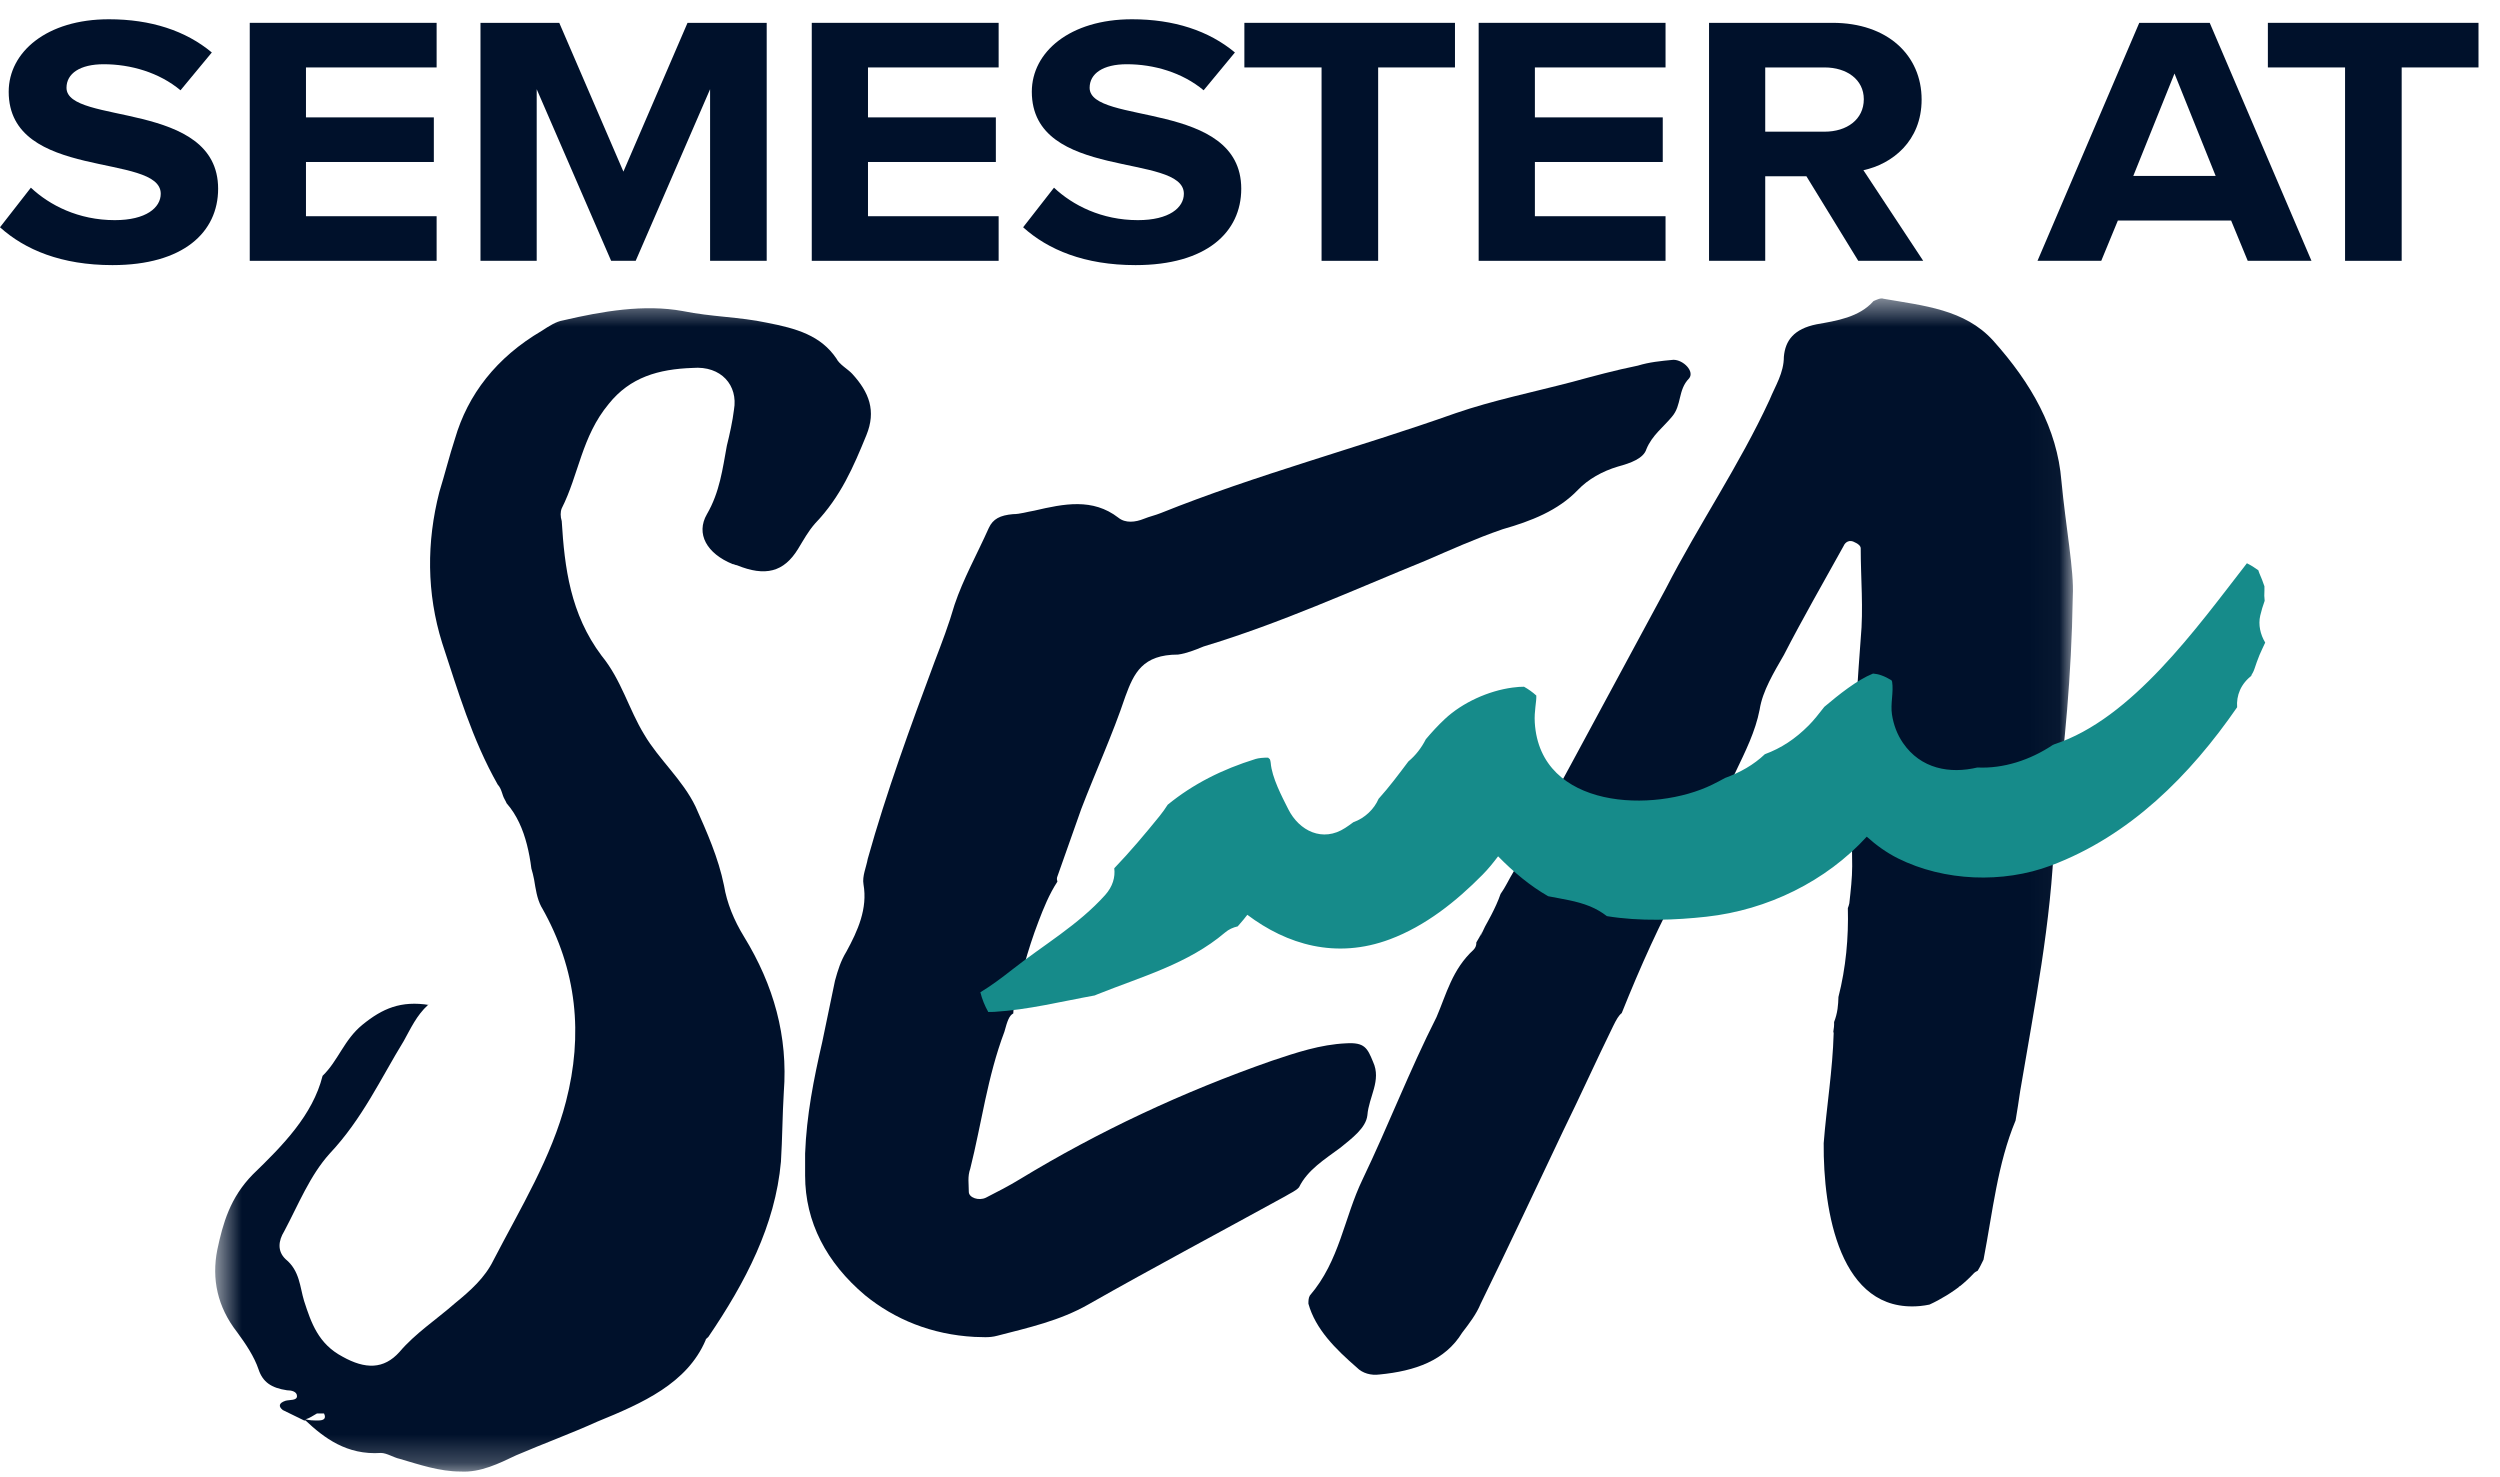
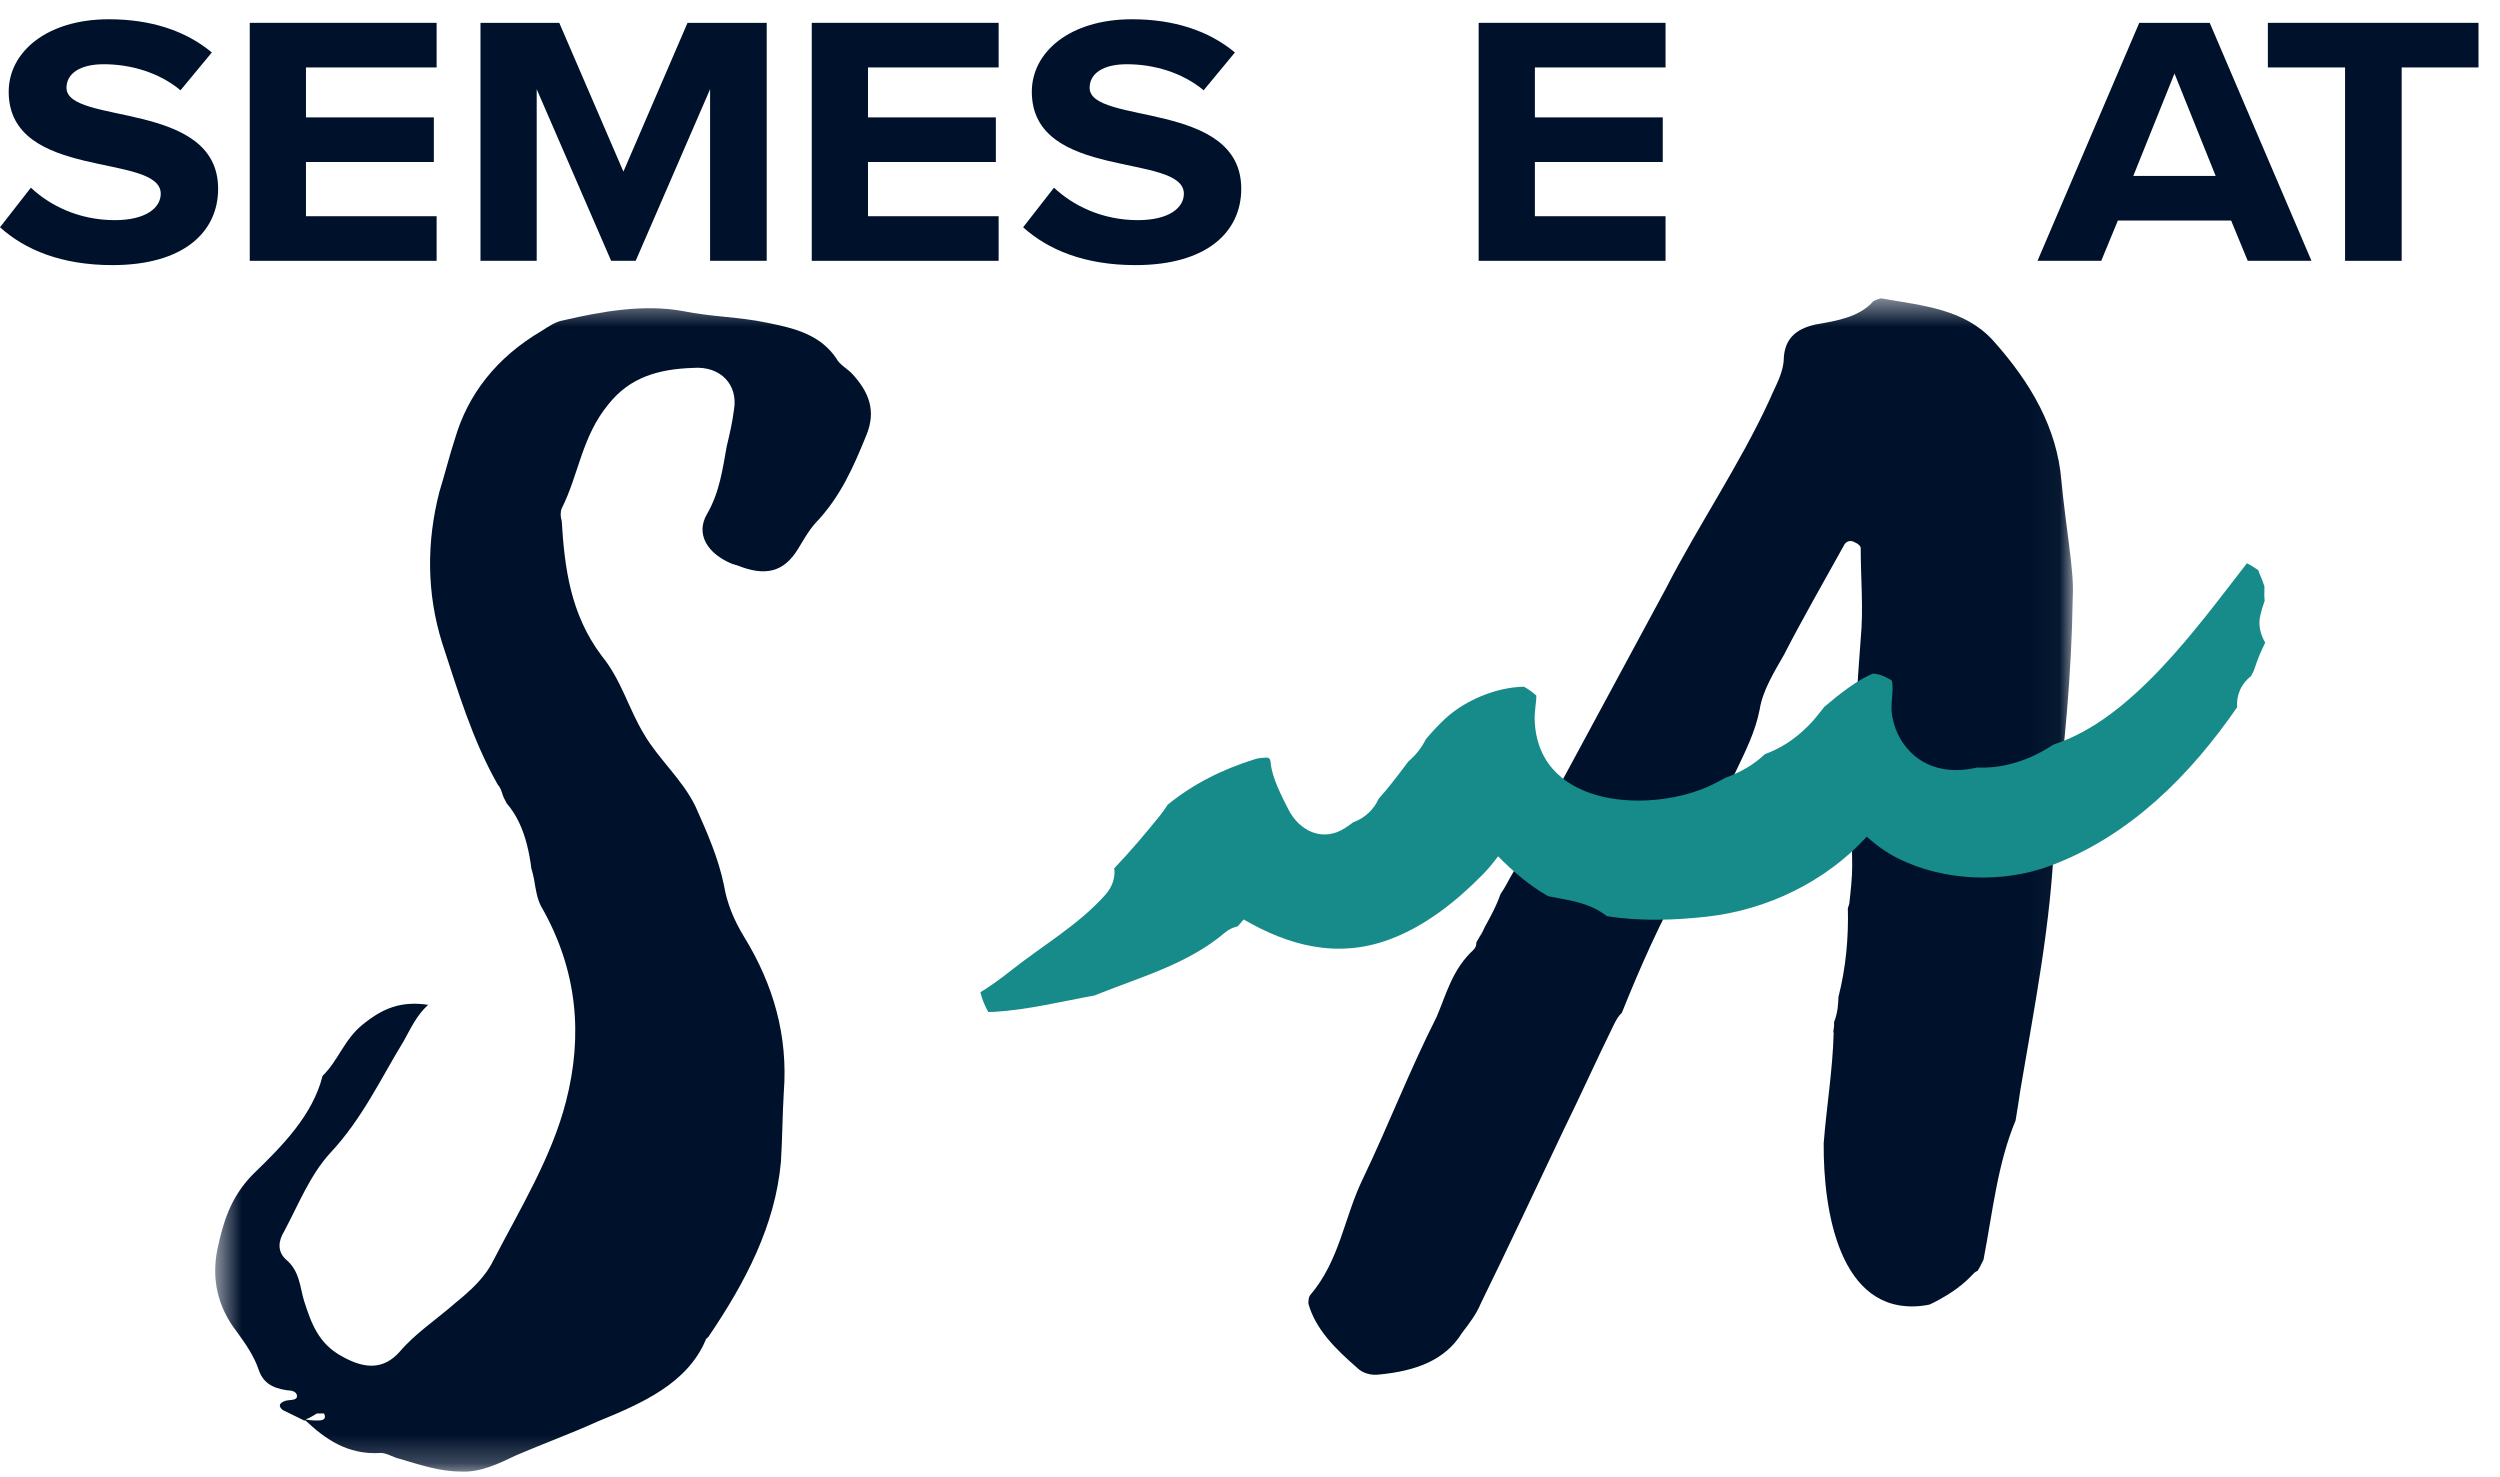
<svg xmlns="http://www.w3.org/2000/svg" width="88" height="52" viewBox="0 0 88 52" fill="none">
-   <path fill-rule="evenodd" clip-rule="evenodd" d="M58.904 12.665C58.453 12.707 58.053 12.747 57.652 12.87C56.85 13.033 56.099 13.237 55.347 13.442C53.944 13.809 52.541 14.095 51.238 14.544C47.781 15.77 44.223 16.709 40.867 18.057C40.666 18.139 40.466 18.18 40.265 18.262C39.965 18.384 39.614 18.425 39.364 18.221C38.462 17.526 37.459 17.73 36.407 17.975C36.156 18.016 35.906 18.098 35.656 18.098C35.205 18.139 34.954 18.262 34.804 18.588C34.403 19.487 33.902 20.385 33.601 21.285C33.401 21.978 33.15 22.633 32.9 23.286C32.048 25.573 31.196 27.901 30.545 30.23C30.495 30.516 30.344 30.843 30.395 31.129C30.545 31.986 30.194 32.763 29.793 33.498C29.593 33.825 29.493 34.151 29.392 34.519L28.942 36.684C28.641 37.991 28.391 39.257 28.34 40.605V41.381C28.34 43.015 29.092 44.445 30.445 45.589C31.497 46.447 32.799 46.978 34.303 47.059C34.553 47.059 34.804 47.1 35.105 47.018C36.206 46.733 37.309 46.488 38.311 45.916C40.616 44.608 42.921 43.383 45.226 42.117C45.426 41.994 45.627 41.913 45.727 41.79C46.028 41.177 46.629 40.81 47.18 40.401C47.58 40.074 48.082 39.707 48.132 39.257C48.182 38.604 48.633 38.032 48.332 37.378C48.132 36.888 48.032 36.684 47.38 36.725C46.479 36.766 45.627 37.052 44.775 37.337C41.618 38.44 38.662 39.83 35.906 41.504C35.505 41.749 35.105 41.953 34.704 42.158C34.453 42.28 34.102 42.158 34.102 41.953C34.102 41.667 34.052 41.422 34.153 41.137C34.553 39.543 34.754 37.91 35.355 36.317C35.459 35.935 35.525 35.743 35.668 35.673C35.672 35.618 35.67 35.565 35.682 35.508C35.898 34.473 36.171 33.438 36.555 32.436C36.729 31.98 36.929 31.479 37.221 31.032C37.205 30.987 37.198 30.938 37.209 30.884L38.061 28.474C38.562 27.166 39.163 25.859 39.614 24.511C39.914 23.694 40.215 23.041 41.468 23.041C41.769 23 42.069 22.878 42.37 22.755C45.075 21.938 47.58 20.794 50.186 19.732C51.038 19.365 51.94 18.956 52.892 18.629C53.894 18.343 54.846 17.975 55.547 17.24C55.898 16.873 56.399 16.587 56.951 16.423C57.402 16.301 57.852 16.137 57.953 15.811C58.153 15.32 58.554 15.034 58.854 14.667C59.205 14.259 59.055 13.727 59.456 13.319C59.656 13.074 59.255 12.665 58.904 12.665" fill="#00112B" />
  <mask id="mask0_59_5417" style="mask-type:luminance" maskUnits="userSpaceOnUse" x="7" y="10" width="66" height="42">
    <path fill-rule="evenodd" clip-rule="evenodd" d="M7.574 10.505H72.968V51.769H7.574V10.505Z" fill="white" />
  </mask>
  <g mask="url(#mask0_59_5417)">
    <path fill-rule="evenodd" clip-rule="evenodd" d="M69.82 44.34C70.148 42.629 70.311 40.972 70.949 39.44C71.003 39.102 71.062 38.763 71.109 38.415C71.61 35.434 72.211 32.452 72.311 29.429C72.311 29.102 72.412 28.734 72.412 28.408C72.662 26.201 72.913 23.955 72.963 20.973C73.013 20.115 72.712 18.523 72.562 16.929C72.412 15.091 71.51 13.498 70.157 11.987C69.155 10.884 67.702 10.761 66.299 10.516C66.199 10.475 66.048 10.557 65.948 10.597C65.447 11.169 64.645 11.292 63.944 11.415C63.142 11.578 62.842 11.987 62.792 12.558C62.792 13.13 62.491 13.58 62.291 14.07C61.238 16.357 59.785 18.482 58.633 20.728L55.326 26.856C54.624 28.122 53.973 29.429 53.271 30.695C53.112 30.955 52.993 31.226 52.82 31.467C52.732 31.724 52.614 31.973 52.491 32.212C52.422 32.347 52.346 32.479 52.274 32.613C52.229 32.697 52.002 33.211 52.173 32.778C52.116 32.922 52.045 33.051 51.967 33.173C51.97 33.266 51.946 33.353 51.869 33.432C51.117 34.126 50.917 34.984 50.566 35.801C49.614 37.68 48.862 39.641 47.96 41.52C47.309 42.868 47.159 44.379 46.106 45.604C46.056 45.686 46.056 45.809 46.056 45.891C46.307 46.789 47.008 47.483 47.76 48.137C47.96 48.341 48.261 48.423 48.562 48.382C49.814 48.26 50.867 47.892 51.468 46.911C51.718 46.585 51.969 46.258 52.119 45.891C53.121 43.848 54.073 41.806 55.025 39.804C55.627 38.579 56.178 37.353 56.779 36.127C56.898 35.884 56.979 35.741 57.086 35.66C57.086 35.658 57.086 35.657 57.087 35.655C57.732 34.051 58.434 32.465 59.288 30.927C59.325 30.617 59.44 30.359 59.584 30.123L61.088 27.182C61.439 26.447 61.789 25.752 61.94 24.976C62.04 24.323 62.441 23.669 62.792 23.056C63.443 21.79 64.194 20.483 64.896 19.216C64.946 19.094 65.096 18.972 65.297 19.094C65.397 19.135 65.497 19.216 65.497 19.298C65.497 20.36 65.598 21.423 65.497 22.485C65.297 25.14 65.146 27.836 65.197 30.491C65.197 30.899 65.146 31.349 65.096 31.798C65.083 31.858 65.065 31.914 65.044 31.965C65.073 32.998 64.976 34.067 64.713 35.094C64.71 35.233 64.701 35.372 64.682 35.509C64.659 35.673 64.617 35.828 64.56 35.976C64.565 36.09 64.553 36.202 64.533 36.313C64.536 36.333 64.545 36.351 64.545 36.373C64.51 37.662 64.295 38.952 64.194 40.241C64.175 42.618 64.75 46.234 67.587 45.972C67.703 45.961 67.811 45.943 67.916 45.922C68.121 45.828 68.32 45.721 68.511 45.603C68.611 45.542 68.709 45.478 68.804 45.411C68.852 45.378 68.899 45.343 68.945 45.309C68.945 45.309 68.945 45.309 68.945 45.309C68.949 45.289 68.989 45.267 68.979 45.28C68.989 45.273 69 45.265 69.004 45.263C69.17 45.128 69.328 44.983 69.473 44.826C69.514 44.782 69.564 44.754 69.614 44.73C69.692 44.608 69.753 44.472 69.82 44.34" fill="#00112B" />
    <path fill-rule="evenodd" clip-rule="evenodd" d="M11.206 50C11.005 50 10.905 50 10.754 49.959C10.905 49.919 11.005 49.837 11.155 49.755H11.406C11.506 49.959 11.355 50 11.206 50ZM29.995 13.155C29.844 12.992 29.544 12.829 29.444 12.624C28.893 11.807 28.041 11.562 26.988 11.358C26.037 11.154 25.034 11.154 24.032 10.949C22.679 10.704 21.227 10.949 19.823 11.277C19.573 11.317 19.322 11.481 19.072 11.644C17.469 12.584 16.466 13.891 16.015 15.443C15.815 16.056 15.665 16.668 15.464 17.322C15.014 19.078 15.014 20.875 15.564 22.633C16.116 24.307 16.617 26.023 17.519 27.616C17.669 27.779 17.669 27.983 17.769 28.147C17.796 28.19 17.813 28.233 17.833 28.276C18.192 28.683 18.412 29.199 18.548 29.732C18.617 30.003 18.669 30.285 18.704 30.57C18.739 30.697 18.777 30.823 18.8 30.959C18.855 31.286 18.899 31.625 19.055 31.92C19.06 31.928 19.067 31.937 19.072 31.946C20.324 34.151 20.525 36.439 19.924 38.767C19.423 40.728 18.321 42.525 17.368 44.363C17.068 44.976 16.567 45.425 16.015 45.875C15.364 46.447 14.613 46.937 14.061 47.59C13.51 48.203 12.859 48.203 12.057 47.754C11.206 47.304 10.955 46.569 10.704 45.793C10.554 45.303 10.554 44.731 10.053 44.323C9.752 44.037 9.802 43.669 10.003 43.343C10.504 42.403 10.905 41.381 11.606 40.605C12.758 39.38 13.41 37.95 14.212 36.643C14.462 36.194 14.662 35.745 15.063 35.377H15.114C14.111 35.214 13.46 35.499 12.758 36.071C12.107 36.602 11.907 37.337 11.355 37.869C11.005 39.257 9.953 40.32 8.9 41.34C8.099 42.157 7.848 43.056 7.648 43.995C7.448 45.017 7.648 45.997 8.349 46.896C8.65 47.304 8.95 47.754 9.101 48.203C9.251 48.652 9.552 48.856 10.103 48.938C10.253 48.938 10.454 48.979 10.454 49.143C10.454 49.306 10.203 49.266 10.053 49.306C9.802 49.388 9.802 49.511 9.953 49.633C10.203 49.755 10.454 49.878 10.704 50H10.754C11.406 50.613 12.207 51.226 13.41 51.144C13.61 51.144 13.861 51.307 14.061 51.349C14.762 51.553 15.464 51.798 16.216 51.798C16.917 51.839 17.569 51.511 18.17 51.226C19.122 50.818 20.124 50.45 21.026 50.041C22.63 49.388 24.183 48.693 24.834 47.182C24.834 47.141 24.884 47.1 24.934 47.059C26.237 45.14 27.289 43.138 27.489 40.892C27.54 40.074 27.54 39.257 27.59 38.44C27.74 36.48 27.239 34.682 26.187 32.967C25.836 32.395 25.585 31.782 25.485 31.169C25.285 30.189 24.884 29.291 24.483 28.392C24.032 27.452 23.18 26.717 22.679 25.859C22.128 24.96 21.878 23.94 21.176 23.081C20.074 21.611 19.873 19.977 19.773 18.343C19.723 18.18 19.723 18.016 19.773 17.894C20.374 16.709 20.475 15.362 21.427 14.218C22.178 13.278 23.18 12.992 24.383 12.951C25.385 12.87 25.986 13.564 25.836 14.422C25.786 14.83 25.686 15.28 25.585 15.688C25.435 16.505 25.335 17.322 24.884 18.098C24.483 18.793 24.884 19.487 25.786 19.855C25.836 19.855 25.886 19.895 25.936 19.895C26.938 20.304 27.59 20.14 28.091 19.323C28.291 18.997 28.442 18.711 28.692 18.425C29.594 17.485 30.045 16.423 30.496 15.32C30.847 14.463 30.596 13.809 29.995 13.155V13.155Z" fill="#00112B" />
  </g>
  <path fill-rule="evenodd" clip-rule="evenodd" d="M0 8L1.087 6.606C1.742 7.222 2.759 7.749 4.041 7.749C5.142 7.749 5.658 7.31 5.658 6.82C5.658 5.363 0.306 6.38 0.306 3.228C0.306 1.834 1.644 0.678 3.832 0.678C5.309 0.678 6.536 1.08 7.456 1.847L6.354 3.178C5.602 2.55 4.598 2.261 3.651 2.261C2.815 2.261 2.341 2.588 2.341 3.09C2.341 4.408 7.678 3.517 7.678 6.644C7.678 8.176 6.452 9.332 3.958 9.332C2.16 9.332 0.878 8.791 0 8" fill="#00112B" />
  <path fill-rule="evenodd" clip-rule="evenodd" d="M8.791 9.181V0.804H15.369V2.374H10.77V4.132H15.271V5.702H10.77V7.611H15.369V9.181H8.791" fill="#00112B" />
  <path fill-rule="evenodd" clip-rule="evenodd" d="M24.995 9.181V3.14L22.376 9.181H21.512L18.892 3.14V9.181H16.913V0.804H19.686L21.944 6.041L24.201 0.804H26.988V9.181H24.995" fill="#00112B" />
  <path fill-rule="evenodd" clip-rule="evenodd" d="M28.574 9.181V0.804H35.152V2.374H30.553V4.132H35.054V5.702H30.553V7.611H35.152V9.181H28.574" fill="#00112B" />
  <path fill-rule="evenodd" clip-rule="evenodd" d="M36.014 8L37.101 6.606C37.755 7.222 38.773 7.749 40.055 7.749C41.156 7.749 41.672 7.31 41.672 6.82C41.672 5.363 36.32 6.38 36.32 3.228C36.32 1.834 37.658 0.678 39.846 0.678C41.323 0.678 42.549 1.08 43.469 1.847L42.368 3.178C41.615 2.55 40.613 2.261 39.664 2.261C38.828 2.261 38.355 2.588 38.355 3.09C38.355 4.408 43.692 3.517 43.692 6.644C43.692 8.176 42.466 9.332 39.971 9.332C38.174 9.332 36.892 8.791 36.014 8" fill="#00112B" />
-   <path fill-rule="evenodd" clip-rule="evenodd" d="M46.519 9.181V2.374H43.802V0.804H51.215V2.374H48.511V9.181H46.519" fill="#00112B" />
  <path fill-rule="evenodd" clip-rule="evenodd" d="M52.049 9.181V0.804H58.627V2.374H54.028V4.132H58.529V5.702H54.028V7.611H58.627V9.181H52.049" fill="#00112B" />
-   <path fill-rule="evenodd" clip-rule="evenodd" d="M65.606 3.492C65.606 2.801 65.007 2.374 64.227 2.374H62.136V4.635H64.227C65.007 4.635 65.606 4.208 65.606 3.492ZM65.411 9.181L63.586 6.205H62.136V9.181H60.158V0.804H64.506C66.443 0.804 67.641 1.947 67.641 3.504C67.641 4.974 66.596 5.777 65.592 5.991L67.697 9.181H65.411V9.181Z" fill="#00112B" />
  <path fill-rule="evenodd" clip-rule="evenodd" d="M76.542 2.588L75.092 6.192H77.991L76.542 2.588ZM79.12 9.181L78.535 7.762H74.549L73.964 9.181H71.72L75.302 0.804H77.782L81.364 9.181H79.12V9.181Z" fill="#00112B" />
  <path fill-rule="evenodd" clip-rule="evenodd" d="M82.546 9.181V2.374H79.829V0.804H87.243V2.374H84.539V9.181H82.546" fill="#00112B" />
-   <path fill-rule="evenodd" clip-rule="evenodd" d="M79.708 20.638C79.655 20.482 79.597 20.328 79.529 20.177C79.513 20.142 79.507 20.109 79.494 20.074C79.368 19.981 79.233 19.897 79.091 19.827C77.328 22.094 75.042 25.31 72.311 26.199C72.292 26.21 72.271 26.217 72.251 26.227C71.466 26.751 70.525 27.061 69.603 27.016C68.638 27.246 67.613 27.067 66.985 26.152C66.777 25.849 66.653 25.51 66.597 25.149C66.539 24.77 66.66 24.368 66.603 23.998C66.598 23.984 66.59 23.966 66.581 23.946C66.465 23.876 66.346 23.814 66.216 23.769C66.118 23.734 66.024 23.718 65.931 23.709C65.362 23.938 64.724 24.454 64.217 24.88C64.03 25.119 63.849 25.352 63.666 25.535C63.191 26.012 62.697 26.337 62.123 26.548C61.732 26.921 61.248 27.194 60.723 27.384C60.575 27.466 60.425 27.544 60.273 27.619C58.233 28.622 54.209 28.501 54.024 25.432C54 25.025 54.089 24.701 54.078 24.483C53.945 24.362 53.8 24.26 53.646 24.173C53.537 24.172 53.405 24.181 53.239 24.203C52.392 24.316 51.479 24.73 50.86 25.308C50.617 25.535 50.397 25.775 50.189 26.022C50.035 26.324 49.836 26.585 49.575 26.803C49.237 27.252 48.904 27.701 48.526 28.119C48.367 28.488 48.036 28.802 47.638 28.942C47.546 29.011 47.452 29.078 47.353 29.142C46.562 29.661 45.732 29.25 45.348 28.485C45.123 28.038 44.77 27.372 44.729 26.852C44.725 26.801 44.713 26.762 44.7 26.726C44.68 26.707 44.66 26.688 44.639 26.671C44.48 26.665 44.298 26.685 44.2 26.715C43.012 27.083 41.994 27.599 41.103 28.326C41.015 28.462 40.923 28.596 40.82 28.722C40.312 29.349 39.783 29.979 39.222 30.563C39.26 30.872 39.172 31.204 38.899 31.508C37.949 32.565 36.723 33.266 35.618 34.139C35.242 34.436 34.881 34.702 34.509 34.928C34.568 35.169 34.663 35.403 34.787 35.622C34.855 35.62 34.923 35.62 34.992 35.618C36.19 35.546 37.352 35.253 38.532 35.04C38.563 35.027 38.593 35.015 38.623 35.002C40.179 34.379 41.821 33.93 43.12 32.826C43.255 32.711 43.408 32.644 43.567 32.609C43.636 32.528 43.706 32.447 43.776 32.365C43.82 32.313 43.863 32.257 43.906 32.201C45.297 33.248 47.028 33.774 48.927 33.062C50.176 32.594 51.257 31.732 52.186 30.79C52.386 30.588 52.563 30.368 52.733 30.142C53.276 30.697 53.864 31.186 54.495 31.547C54.992 31.646 55.493 31.71 55.969 31.904C56.187 31.994 56.385 32.111 56.563 32.248C57.73 32.439 58.975 32.389 60.07 32.268C62.216 32.031 64.274 31.024 65.71 29.451C66.043 29.752 66.408 30.015 66.815 30.218C68.438 31.025 70.504 31.101 72.189 30.468C74.973 29.423 77.087 27.299 78.747 24.895C78.716 24.488 78.868 24.066 79.29 23.757C79.169 23.846 79.291 23.741 79.353 23.555C79.409 23.386 79.468 23.218 79.535 23.055C79.595 22.907 79.671 22.766 79.735 22.619C79.563 22.334 79.487 21.991 79.56 21.67C79.6 21.494 79.654 21.321 79.716 21.149C79.702 21.031 79.698 20.911 79.708 20.787C79.71 20.738 79.708 20.688 79.708 20.638" fill="#168B8A" />
+   <path fill-rule="evenodd" clip-rule="evenodd" d="M79.708 20.638C79.655 20.482 79.597 20.328 79.529 20.177C79.513 20.142 79.507 20.109 79.494 20.074C79.368 19.981 79.233 19.897 79.091 19.827C77.328 22.094 75.042 25.31 72.311 26.199C72.292 26.21 72.271 26.217 72.251 26.227C71.466 26.751 70.525 27.061 69.603 27.016C68.638 27.246 67.613 27.067 66.985 26.152C66.777 25.849 66.653 25.51 66.597 25.149C66.539 24.77 66.66 24.368 66.603 23.998C66.598 23.984 66.59 23.966 66.581 23.946C66.465 23.876 66.346 23.814 66.216 23.769C66.118 23.734 66.024 23.718 65.931 23.709C65.362 23.938 64.724 24.454 64.217 24.88C64.03 25.119 63.849 25.352 63.666 25.535C63.191 26.012 62.697 26.337 62.123 26.548C61.732 26.921 61.248 27.194 60.723 27.384C60.575 27.466 60.425 27.544 60.273 27.619C58.233 28.622 54.209 28.501 54.024 25.432C54 25.025 54.089 24.701 54.078 24.483C53.945 24.362 53.8 24.26 53.646 24.173C53.537 24.172 53.405 24.181 53.239 24.203C52.392 24.316 51.479 24.73 50.86 25.308C50.617 25.535 50.397 25.775 50.189 26.022C50.035 26.324 49.836 26.585 49.575 26.803C49.237 27.252 48.904 27.701 48.526 28.119C48.367 28.488 48.036 28.802 47.638 28.942C47.546 29.011 47.452 29.078 47.353 29.142C46.562 29.661 45.732 29.25 45.348 28.485C45.123 28.038 44.77 27.372 44.729 26.852C44.725 26.801 44.713 26.762 44.7 26.726C44.68 26.707 44.66 26.688 44.639 26.671C44.48 26.665 44.298 26.685 44.2 26.715C43.012 27.083 41.994 27.599 41.103 28.326C41.015 28.462 40.923 28.596 40.82 28.722C40.312 29.349 39.783 29.979 39.222 30.563C39.26 30.872 39.172 31.204 38.899 31.508C37.949 32.565 36.723 33.266 35.618 34.139C35.242 34.436 34.881 34.702 34.509 34.928C34.568 35.169 34.663 35.403 34.787 35.622C34.855 35.62 34.923 35.62 34.992 35.618C36.19 35.546 37.352 35.253 38.532 35.04C38.563 35.027 38.593 35.015 38.623 35.002C40.179 34.379 41.821 33.93 43.12 32.826C43.255 32.711 43.408 32.644 43.567 32.609C43.636 32.528 43.706 32.447 43.776 32.365C45.297 33.248 47.028 33.774 48.927 33.062C50.176 32.594 51.257 31.732 52.186 30.79C52.386 30.588 52.563 30.368 52.733 30.142C53.276 30.697 53.864 31.186 54.495 31.547C54.992 31.646 55.493 31.71 55.969 31.904C56.187 31.994 56.385 32.111 56.563 32.248C57.73 32.439 58.975 32.389 60.07 32.268C62.216 32.031 64.274 31.024 65.71 29.451C66.043 29.752 66.408 30.015 66.815 30.218C68.438 31.025 70.504 31.101 72.189 30.468C74.973 29.423 77.087 27.299 78.747 24.895C78.716 24.488 78.868 24.066 79.29 23.757C79.169 23.846 79.291 23.741 79.353 23.555C79.409 23.386 79.468 23.218 79.535 23.055C79.595 22.907 79.671 22.766 79.735 22.619C79.563 22.334 79.487 21.991 79.56 21.67C79.6 21.494 79.654 21.321 79.716 21.149C79.702 21.031 79.698 20.911 79.708 20.787C79.71 20.738 79.708 20.688 79.708 20.638" fill="#168B8A" />
</svg>